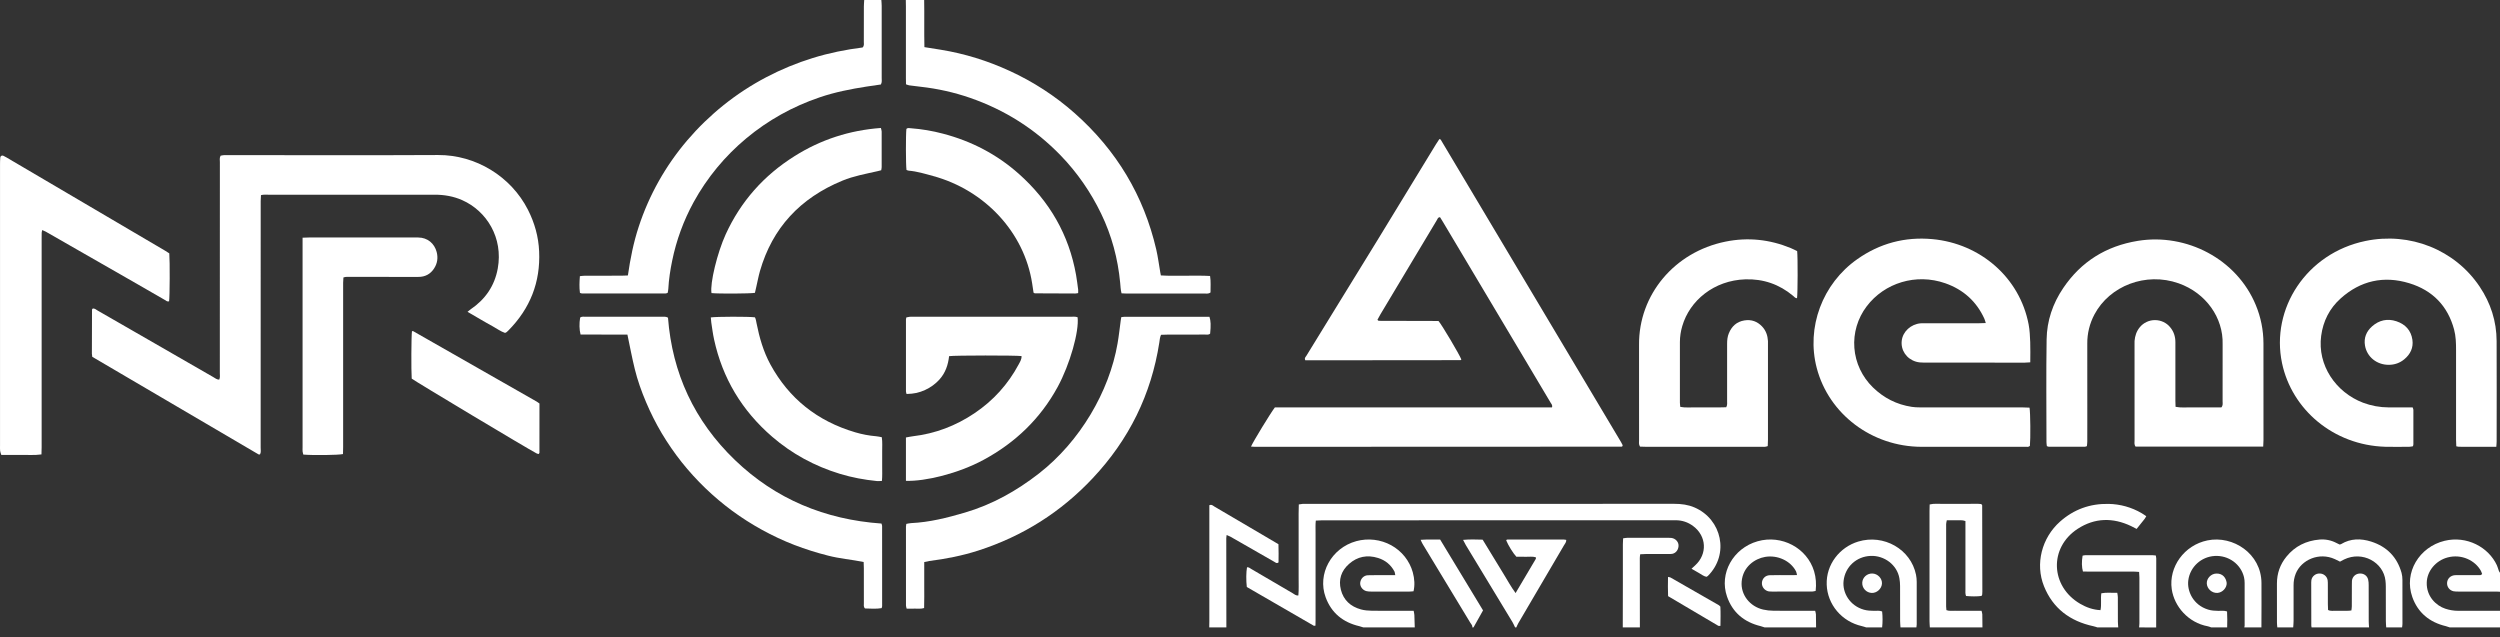
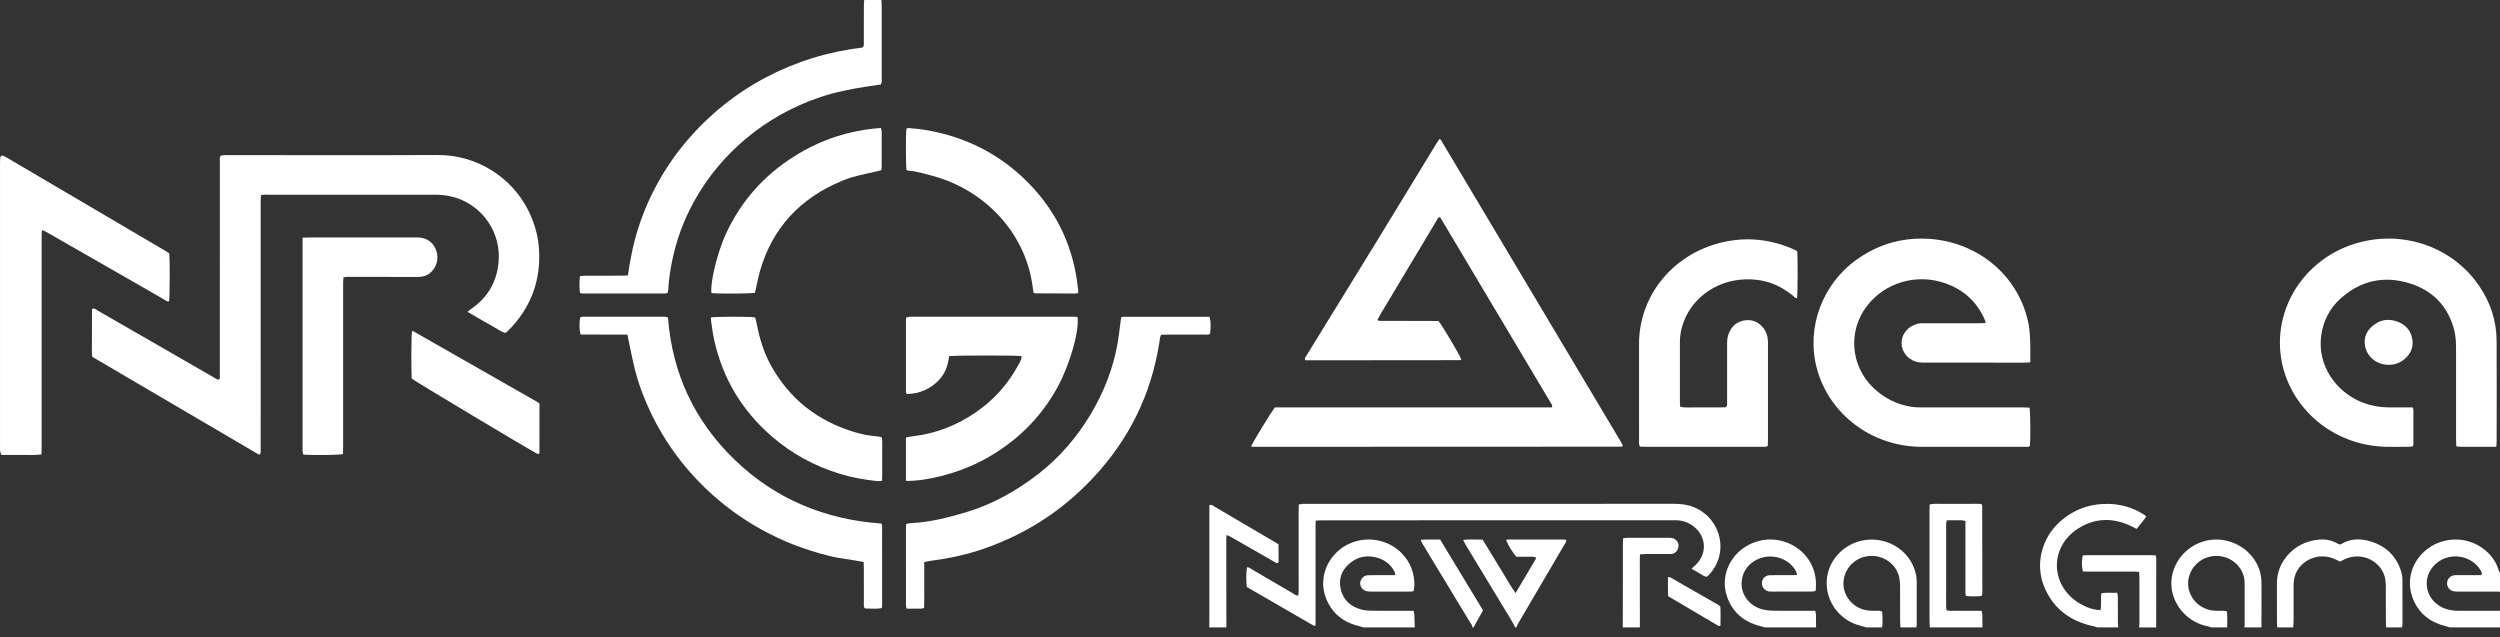
<svg xmlns="http://www.w3.org/2000/svg" width="102" height="26" viewBox="0 0 102 26" fill="none">
  <rect x="0" y="0" width="102" height="26" fill="#333333" stroke="none" />
-   <path d="M37.706 0C37.718 0.636 37.701 1.273 37.716 1.923C37.949 1.96 38.169 1.994 38.388 2.03C39.361 2.189 40.291 2.479 41.183 2.888C42.155 3.332 43.053 3.915 43.847 4.618C45.556 6.132 46.666 7.986 47.175 10.179C47.246 10.486 47.285 10.799 47.339 11.11C47.345 11.148 47.353 11.186 47.363 11.237C47.702 11.262 48.034 11.243 48.364 11.249C48.694 11.254 49.026 11.237 49.371 11.26C49.409 11.492 49.386 11.714 49.389 11.932C49.297 12.002 49.202 11.974 49.114 11.975C48.258 11.977 47.401 11.976 46.545 11.976C46.345 11.976 46.146 11.976 45.946 11.976C45.889 11.976 45.832 11.971 45.759 11.968C45.72 11.822 45.717 11.678 45.703 11.536C45.61 10.554 45.359 9.611 44.928 8.72C44.506 7.846 43.958 7.048 43.274 6.341C42.235 5.268 41.002 4.485 39.575 3.991C38.925 3.767 38.25 3.616 37.564 3.54C37.407 3.522 37.25 3.503 37.094 3.482C37.055 3.476 37.017 3.457 36.965 3.44C36.964 3.349 36.961 3.262 36.961 3.174C36.961 2.205 36.961 1.236 36.961 0.267C36.961 0.178 36.959 0.09 36.957 0.001L37.706 0Z" fill="white" />
  <path d="M35.959 0C35.964 0.08 35.973 0.161 35.973 0.241C35.974 1.218 35.974 2.196 35.973 3.174C35.973 3.261 35.993 3.351 35.94 3.447C35.751 3.475 35.554 3.501 35.357 3.532C34.709 3.633 34.066 3.759 33.444 3.971C31.235 4.717 29.398 6.245 28.299 8.25C27.889 9 27.595 9.804 27.425 10.637C27.346 11.017 27.288 11.4 27.267 11.788C27.265 11.843 27.25 11.897 27.24 11.95C27.206 11.96 27.183 11.973 27.16 11.973C26.021 11.974 24.881 11.974 23.742 11.973C23.719 11.973 23.696 11.959 23.662 11.949C23.631 11.727 23.641 11.505 23.659 11.267C23.732 11.26 23.796 11.25 23.86 11.25C24.359 11.248 24.858 11.25 25.356 11.248C25.438 11.248 25.52 11.243 25.618 11.239C25.716 10.559 25.847 9.895 26.06 9.249C26.482 7.96 27.155 6.762 28.044 5.721C28.491 5.198 28.987 4.718 29.526 4.286C30.066 3.854 30.647 3.474 31.262 3.151C31.869 2.832 32.505 2.569 33.163 2.366C33.83 2.159 34.513 2.023 35.194 1.937C35.265 1.865 35.244 1.789 35.244 1.72C35.246 1.235 35.244 0.75 35.246 0.266C35.246 0.177 35.255 0.089 35.26 0L35.959 0Z" fill="white" />
  <path d="M78.738 25.599C78.733 25.51 78.724 25.422 78.724 25.333C78.723 23.839 78.723 22.346 78.724 20.852C78.724 20.764 78.728 20.677 78.73 20.582C78.915 20.536 79.089 20.562 79.261 20.558C79.443 20.554 79.626 20.557 79.809 20.557C79.984 20.557 80.159 20.556 80.333 20.557C80.508 20.559 80.678 20.547 80.832 20.565C80.844 20.576 80.856 20.588 80.867 20.601C80.871 20.608 80.873 20.616 80.873 20.624C80.875 21.794 80.878 22.965 80.88 24.136C80.88 24.176 80.878 24.216 80.874 24.256C80.872 24.27 80.861 24.284 80.847 24.315C80.644 24.34 80.433 24.336 80.214 24.317C80.178 24.222 80.19 24.133 80.19 24.047C80.189 23.207 80.189 22.367 80.19 21.527V21.259C80.057 21.207 79.932 21.232 79.811 21.228C79.687 21.224 79.563 21.227 79.43 21.227C79.419 21.288 79.403 21.334 79.403 21.38C79.402 22.502 79.401 23.624 79.402 24.747C79.402 24.794 79.41 24.841 79.414 24.894C79.535 24.939 79.652 24.915 79.765 24.919C79.89 24.924 80.015 24.92 80.139 24.92H80.847C80.859 24.976 80.877 25.02 80.878 25.066C80.883 25.243 80.883 25.421 80.884 25.598L78.738 25.599Z" fill="white" />
  <path d="M55.626 25.599C55.572 25.582 55.519 25.562 55.464 25.549C54.79 25.393 54.32 25.004 54.087 24.371C53.736 23.416 54.322 22.356 55.34 22.078C55.577 22.014 55.825 21.996 56.069 22.025C56.313 22.054 56.549 22.129 56.763 22.247C56.977 22.365 57.164 22.523 57.315 22.712C57.465 22.901 57.576 23.117 57.641 23.348C57.716 23.618 57.728 23.883 57.672 24.124C57.621 24.128 57.565 24.136 57.509 24.136C56.985 24.137 56.461 24.137 55.937 24.136C55.871 24.136 55.803 24.133 55.74 24.116C55.58 24.069 55.476 23.911 55.498 23.763C55.522 23.601 55.645 23.476 55.813 23.47C56.071 23.461 56.329 23.467 56.587 23.466H56.927C56.912 23.402 56.912 23.353 56.892 23.314C56.747 23.044 56.524 22.858 56.225 22.765C55.785 22.628 55.384 22.705 55.042 23.007C54.72 23.291 54.604 23.651 54.708 24.062C54.815 24.483 55.102 24.747 55.526 24.864C55.667 24.903 55.821 24.916 55.969 24.918C56.451 24.925 56.933 24.921 57.416 24.921H57.677C57.689 24.986 57.704 25.038 57.706 25.092C57.714 25.26 57.717 25.43 57.722 25.598L55.626 25.599Z" fill="white" />
  <path d="M71.999 25.599C71.946 25.581 71.893 25.561 71.839 25.548C71.157 25.384 70.686 24.986 70.462 24.339C70.135 23.396 70.71 22.368 71.71 22.084C72.691 21.805 73.726 22.354 74.015 23.307C74.093 23.566 74.109 23.83 74.079 24.109C74.031 24.118 73.985 24.135 73.938 24.135C73.39 24.137 72.841 24.137 72.293 24.136C72.251 24.138 72.209 24.136 72.168 24.13C72.086 24.114 72.011 24.071 71.96 24.006C71.908 23.942 71.882 23.862 71.886 23.78C71.896 23.609 72.024 23.474 72.206 23.469C72.479 23.46 72.755 23.466 73.029 23.466C73.119 23.466 73.21 23.464 73.318 23.463C73.302 23.399 73.299 23.351 73.278 23.311C73.053 22.877 72.523 22.637 72.02 22.721C71.594 22.792 71.111 23.126 71.06 23.727C71.014 24.268 71.396 24.745 71.935 24.87C72.072 24.901 72.213 24.917 72.354 24.918C72.836 24.924 73.318 24.921 73.8 24.921H74.059C74.071 24.976 74.089 25.021 74.09 25.066C74.095 25.243 74.094 25.421 74.096 25.598L71.999 25.599Z" fill="white" />
  <path d="M99.953 25.599C99.9 25.581 99.847 25.561 99.793 25.548C99.12 25.387 98.65 24.997 98.423 24.361C98.066 23.358 98.71 22.313 99.739 22.065C100.642 21.847 101.529 22.32 101.873 23.063C101.907 23.136 101.924 23.215 101.953 23.291C101.963 23.319 101.984 23.343 102 23.369V24.144C101.958 24.142 101.917 24.137 101.875 24.137C101.36 24.137 100.844 24.137 100.328 24.136C100.254 24.136 100.177 24.139 100.105 24.124C99.932 24.086 99.825 23.933 99.842 23.763C99.859 23.603 99.982 23.484 100.153 23.468C100.211 23.463 100.269 23.466 100.328 23.466C100.594 23.466 100.86 23.466 101.126 23.465C101.172 23.465 101.226 23.481 101.27 23.418C101.256 23.383 101.245 23.336 101.223 23.295C100.989 22.865 100.427 22.591 99.858 22.745C99.379 22.875 99.023 23.297 99.011 23.771C98.996 24.333 99.393 24.711 99.766 24.834C99.939 24.892 100.12 24.922 100.304 24.921C100.869 24.919 101.434 24.92 102 24.92V25.599H99.953Z" fill="white" />
  <path d="M85.576 25.599C85.522 25.582 85.468 25.562 85.412 25.55C84.452 25.344 83.758 24.818 83.396 23.921C83.028 23.008 83.304 21.944 84.049 21.282C84.611 20.784 85.271 20.544 86.028 20.559C86.504 20.567 86.969 20.697 87.377 20.936C87.441 20.972 87.5 21.017 87.568 21.061C87.542 21.103 87.525 21.14 87.501 21.171C87.395 21.305 87.288 21.438 87.174 21.58C87.093 21.538 87.022 21.5 86.95 21.465C86.203 21.109 85.463 21.125 84.771 21.575C83.591 22.343 83.655 23.927 84.872 24.635C85.123 24.781 85.393 24.879 85.7 24.894C85.748 24.666 85.7 24.44 85.734 24.206C85.95 24.164 86.163 24.194 86.385 24.187C86.395 24.257 86.408 24.31 86.408 24.365C86.41 24.696 86.408 25.027 86.41 25.357C86.41 25.437 86.419 25.517 86.424 25.597L85.576 25.599Z" fill="white" />
  <path d="M97.357 25.599C97.352 25.51 97.343 25.422 97.343 25.333C97.341 24.866 97.343 24.398 97.341 23.93C97.341 23.85 97.336 23.77 97.327 23.69C97.246 22.944 96.392 22.461 95.638 22.827C95.586 22.852 95.536 22.881 95.472 22.915C95.407 22.883 95.335 22.846 95.261 22.812C94.618 22.518 93.893 22.84 93.664 23.409C93.605 23.56 93.576 23.721 93.578 23.882C93.579 24.366 93.579 24.849 93.578 25.333C93.578 25.421 93.568 25.51 93.563 25.599H92.914C92.909 25.534 92.9 25.47 92.9 25.406C92.899 24.873 92.9 24.34 92.899 23.808C92.899 23.397 93.026 23.029 93.289 22.708C93.633 22.286 94.087 22.061 94.636 22.014C94.869 21.994 95.104 22.039 95.311 22.146C95.362 22.171 95.413 22.196 95.454 22.216C95.485 22.209 95.503 22.208 95.516 22.2C95.906 21.965 96.321 21.964 96.741 22.096C97.391 22.302 97.804 22.735 97.984 23.375C98.008 23.469 98.02 23.565 98.019 23.662C98.022 24.259 98.021 24.857 98.02 25.454C98.02 25.502 98.01 25.55 98.005 25.599H97.357Z" fill="white" />
  <path d="M90.219 25.599C90.173 25.583 90.129 25.562 90.081 25.553C89.278 25.406 88.708 24.739 88.607 24.036C88.479 23.134 89.114 22.242 90.065 22.048C91.109 21.835 92.26 22.591 92.268 23.782C92.273 24.387 92.267 24.993 92.266 25.599H91.567C91.574 25.576 91.579 25.553 91.581 25.529C91.582 24.949 91.583 24.368 91.581 23.788C91.582 23.707 91.573 23.627 91.555 23.548C91.493 23.291 91.34 23.063 91.121 22.904C90.903 22.746 90.635 22.668 90.363 22.683C89.811 22.713 89.353 23.128 89.282 23.679C89.227 24.111 89.473 24.681 90.091 24.871C90.228 24.913 90.367 24.922 90.508 24.923C90.622 24.924 90.739 24.904 90.864 24.947C90.878 25.168 90.873 25.384 90.868 25.599L90.219 25.599Z" fill="white" />
  <path d="M76.143 25.599C76.081 25.58 76.021 25.558 75.958 25.544C75.563 25.454 75.209 25.241 74.951 24.936C74.693 24.632 74.545 24.253 74.53 23.859C74.498 23.025 75.065 22.323 75.815 22.096C76.859 21.78 77.962 22.41 78.173 23.448C78.192 23.543 78.202 23.64 78.202 23.737C78.205 24.317 78.204 24.898 78.202 25.479C78.2 25.519 78.195 25.559 78.189 25.599H77.54C77.535 25.51 77.525 25.422 77.525 25.333C77.524 24.858 77.526 24.383 77.523 23.907C77.523 23.803 77.514 23.699 77.496 23.596C77.401 23.044 76.878 22.659 76.323 22.681C75.748 22.703 75.283 23.119 75.218 23.701C75.163 24.182 75.472 24.715 76.048 24.876C76.187 24.915 76.325 24.92 76.467 24.922C76.572 24.924 76.681 24.902 76.791 24.948C76.814 25.164 76.814 25.382 76.791 25.599L76.143 25.599Z" fill="white" />
  <path d="M61.816 25.599C61.781 25.527 61.751 25.452 61.71 25.384C61.075 24.334 60.44 23.284 59.803 22.235C59.767 22.174 59.736 22.11 59.693 22.027C59.972 22 60.225 22.012 60.492 22.018C60.639 22.261 60.787 22.503 60.935 22.744C61.079 22.98 61.221 23.217 61.367 23.452C61.515 23.692 61.648 23.942 61.837 24.198C61.858 24.161 61.869 24.14 61.881 24.12C62.142 23.68 62.402 23.24 62.663 22.799C62.669 22.787 62.663 22.768 62.663 22.738C62.532 22.695 62.392 22.722 62.255 22.717C62.123 22.712 61.99 22.716 61.868 22.716C61.731 22.567 61.536 22.25 61.454 22.049C61.466 22.007 61.505 22.013 61.535 22.013C62.291 22.012 63.047 22.012 63.803 22.013C63.836 22.016 63.869 22.02 63.901 22.026C63.911 22.124 63.848 22.185 63.809 22.252C63.502 22.778 63.194 23.304 62.884 23.828C62.571 24.361 62.259 24.894 61.947 25.426C61.915 25.481 61.893 25.541 61.866 25.599L61.816 25.599Z" fill="white" />
  <path d="M49.337 25.599C49.338 25.518 49.341 25.437 49.341 25.357C49.341 23.855 49.341 22.353 49.341 20.851V20.613C49.439 20.57 49.494 20.636 49.553 20.671C50.201 21.049 50.848 21.43 51.494 21.811L52.161 22.204C52.171 22.457 52.166 22.706 52.164 22.945C52.089 23.004 52.043 22.951 51.997 22.925C51.531 22.66 51.066 22.393 50.601 22.125C50.465 22.047 50.33 21.968 50.193 21.892C50.152 21.87 50.107 21.855 50.047 21.829C50.04 21.889 50.032 21.927 50.032 21.965C50.033 23.176 50.034 24.387 50.036 25.599L49.337 25.599Z" fill="white" />
  <path d="M87.274 25.599C87.279 25.543 87.288 25.487 87.288 25.431C87.289 24.809 87.289 24.187 87.288 23.564C87.288 23.493 87.281 23.422 87.276 23.335C87.193 23.33 87.12 23.321 87.048 23.321C86.441 23.32 85.834 23.32 85.226 23.321C85.144 23.321 85.062 23.319 84.984 23.318C84.933 23.141 84.928 22.918 84.97 22.671C85.003 22.665 85.042 22.652 85.08 22.652C85.995 22.651 86.91 22.651 87.825 22.652C87.865 22.652 87.905 22.659 87.957 22.664C87.964 22.712 87.975 22.75 87.975 22.788C87.975 23.725 87.974 24.663 87.972 25.6L87.274 25.599Z" fill="white" />
-   <path d="M94.312 25.599C94.307 25.575 94.303 25.551 94.301 25.527C94.3 24.938 94.299 24.35 94.298 23.761C94.298 23.729 94.3 23.697 94.305 23.665C94.32 23.589 94.361 23.52 94.423 23.472C94.484 23.423 94.562 23.397 94.641 23.399C94.721 23.399 94.798 23.427 94.858 23.478C94.918 23.529 94.957 23.599 94.968 23.675C94.975 23.739 94.978 23.804 94.976 23.869C94.977 24.127 94.976 24.384 94.977 24.642C94.977 24.722 94.982 24.801 94.985 24.887C95.093 24.943 95.202 24.915 95.306 24.92C95.406 24.924 95.505 24.922 95.605 24.92C95.711 24.918 95.819 24.927 95.937 24.906C95.944 24.844 95.954 24.79 95.954 24.736C95.956 24.446 95.955 24.155 95.956 23.865C95.954 23.809 95.955 23.753 95.959 23.696C95.978 23.53 96.104 23.411 96.268 23.4C96.435 23.388 96.578 23.481 96.62 23.644C96.64 23.721 96.642 23.803 96.642 23.883C96.644 24.375 96.642 24.866 96.644 25.358C96.644 25.438 96.653 25.518 96.658 25.598L94.312 25.599Z" fill="white" />
  <path d="M66.209 25.599C66.21 25.002 66.211 24.405 66.213 23.808C66.213 23.276 66.213 22.744 66.213 22.211C66.213 22.132 66.219 22.053 66.223 21.964C66.292 21.955 66.347 21.942 66.403 21.942C66.959 21.94 67.516 21.94 68.072 21.942C68.114 21.941 68.155 21.943 68.196 21.948C68.369 21.972 68.499 22.119 68.484 22.287C68.468 22.481 68.327 22.603 68.169 22.602C67.837 22.6 67.505 22.602 67.173 22.603C67.092 22.603 67.011 22.61 66.92 22.614C66.913 22.676 66.903 22.722 66.904 22.768C66.904 23.712 66.905 24.655 66.907 25.599L66.209 25.599Z" fill="white" />
  <path d="M60.069 25.599C60.084 25.517 60.022 25.464 59.986 25.404C59.521 24.632 59.054 23.861 58.585 23.09C58.404 22.792 58.222 22.493 58.043 22.194C58.015 22.148 57.995 22.096 57.961 22.024C58.066 22.019 58.145 22.014 58.224 22.012C58.316 22.01 58.407 22.012 58.498 22.012H58.757L60.508 24.904L60.119 25.599L60.069 25.599Z" fill="white" />
  <path d="M51.041 18.221C51.121 18.028 51.844 16.844 52.015 16.622H63.321C63.351 16.53 63.296 16.482 63.265 16.429C62.958 15.911 62.65 15.393 62.341 14.876C61.188 12.94 60.034 11.004 58.88 9.067C58.839 8.998 58.795 8.93 58.755 8.864C58.668 8.858 58.657 8.927 58.63 8.97C58.269 9.57 57.91 10.17 57.551 10.771C57.142 11.456 56.732 12.14 56.322 12.824C56.277 12.899 56.238 12.977 56.201 13.044C56.217 13.067 56.22 13.075 56.226 13.079C56.233 13.083 56.241 13.085 56.249 13.086C56.266 13.088 56.282 13.09 56.299 13.09C57.089 13.092 57.88 13.094 58.67 13.096C58.678 13.096 58.686 13.098 58.694 13.1C58.836 13.266 59.549 14.47 59.622 14.665C59.619 14.672 59.615 14.678 59.61 14.684C59.603 14.69 59.595 14.693 59.587 14.694C57.549 14.696 55.511 14.698 53.473 14.7C53.398 14.7 53.324 14.7 53.257 14.7C53.208 14.611 53.271 14.563 53.302 14.513C53.671 13.909 54.042 13.305 54.414 12.703C55.02 11.718 55.626 10.734 56.231 9.749C57.017 8.464 57.801 7.179 58.583 5.893C58.629 5.817 58.68 5.744 58.726 5.674C58.738 5.676 58.749 5.679 58.761 5.683C58.769 5.686 58.775 5.691 58.781 5.697C61.231 9.806 63.681 13.916 66.131 18.025C66.156 18.067 66.177 18.111 66.2 18.154C66.203 18.162 66.205 18.169 66.204 18.178C66.203 18.185 66.2 18.193 66.196 18.2C66.192 18.207 66.187 18.213 66.181 18.218C66.174 18.222 66.166 18.224 66.157 18.224C61.174 18.226 56.191 18.228 51.208 18.23C51.159 18.23 51.11 18.225 51.041 18.221Z" fill="white" />
  <path d="M9.002 6.351C9.04 6.342 9.078 6.335 9.117 6.331C9.191 6.328 9.266 6.329 9.341 6.329C12.186 6.329 15.03 6.34 17.875 6.325C19.411 6.317 20.849 7.198 21.541 8.559C21.813 9.095 21.971 9.658 21.997 10.257C22.053 11.509 21.633 12.586 20.738 13.488C20.715 13.511 20.691 13.533 20.666 13.554C20.654 13.564 20.637 13.568 20.606 13.583C20.427 13.525 20.27 13.404 20.098 13.311C19.931 13.221 19.767 13.125 19.603 13.03C19.433 12.932 19.263 12.832 19.075 12.722C19.128 12.68 19.163 12.648 19.201 12.621C19.803 12.213 20.18 11.659 20.308 10.958C20.537 9.702 19.857 8.609 18.858 8.166C18.504 8.009 18.13 7.944 17.743 7.944C17.21 7.943 16.678 7.943 16.145 7.944C14.415 7.944 12.685 7.944 10.956 7.944C10.858 7.944 10.758 7.934 10.648 7.961C10.644 8.048 10.636 8.126 10.636 8.205C10.635 8.681 10.635 9.158 10.636 9.635C10.636 12.51 10.636 15.386 10.635 18.262C10.635 18.355 10.658 18.454 10.608 18.54C10.58 18.54 10.561 18.546 10.55 18.54C8.287 17.213 6.025 15.886 3.764 14.558C3.757 14.515 3.752 14.472 3.749 14.428C3.75 13.831 3.752 13.233 3.754 12.635C3.754 12.621 3.769 12.608 3.778 12.592C3.861 12.572 3.917 12.631 3.978 12.667C4.658 13.056 5.338 13.447 6.016 13.839C6.91 14.354 7.804 14.869 8.698 15.383C8.774 15.427 8.844 15.489 8.945 15.49C8.987 15.398 8.969 15.309 8.969 15.222C8.97 13.574 8.97 11.927 8.97 10.279C8.97 9.059 8.97 7.839 8.971 6.619C8.97 6.533 8.949 6.442 9.002 6.351Z" fill="white" />
-   <path d="M92.339 18.221H87.131C87.066 18.133 87.09 18.041 87.09 17.956C87.089 16.647 87.088 15.339 87.089 14.03C87.089 13.99 87.087 13.949 87.09 13.909C87.108 13.704 87.168 13.515 87.304 13.351C87.378 13.26 87.472 13.187 87.579 13.137C87.686 13.086 87.803 13.06 87.922 13.06C88.041 13.06 88.158 13.086 88.266 13.136C88.373 13.186 88.467 13.258 88.541 13.349C88.689 13.525 88.755 13.73 88.756 13.955C88.758 14.318 88.756 14.681 88.756 15.045C88.756 15.481 88.756 15.917 88.756 16.354C88.756 16.433 88.76 16.512 88.763 16.598C88.984 16.644 89.191 16.616 89.396 16.621C89.603 16.626 89.811 16.622 90.019 16.622H90.632C90.705 16.538 90.682 16.454 90.682 16.376C90.684 15.746 90.684 15.116 90.683 14.486C90.683 14.341 90.679 14.195 90.683 14.05C90.716 12.971 90.006 11.954 88.89 11.56C87.547 11.086 86.072 11.664 85.453 12.83C85.258 13.197 85.157 13.605 85.161 14.019C85.164 15.085 85.164 16.151 85.162 17.217C85.162 17.484 85.163 17.75 85.161 18.017C85.161 18.08 85.151 18.143 85.145 18.203C85.109 18.214 85.087 18.227 85.064 18.227C84.573 18.228 84.082 18.228 83.592 18.227C83.569 18.227 83.546 18.213 83.512 18.202C83.506 18.149 83.496 18.094 83.496 18.039C83.495 16.642 83.48 15.244 83.502 13.847C83.513 13.091 83.751 12.384 84.182 11.749C84.906 10.679 85.923 10.039 87.223 9.827C89.208 9.504 91.262 10.568 92.037 12.448C92.243 12.944 92.348 13.473 92.349 14.007C92.353 15.324 92.35 16.64 92.35 17.957C92.35 18.036 92.343 18.116 92.339 18.221Z" fill="white" />
  <path d="M82.835 14.783C82.739 14.789 82.674 14.796 82.609 14.796C81.237 14.796 79.864 14.796 78.492 14.794C78.385 14.794 78.273 14.787 78.172 14.756C77.781 14.639 77.546 14.285 77.591 13.9C77.635 13.527 77.962 13.226 78.362 13.191C78.428 13.186 78.495 13.188 78.561 13.188C79.294 13.188 80.026 13.188 80.758 13.188C80.839 13.188 80.92 13.183 81.019 13.18C80.996 13.108 80.985 13.054 80.962 13.004C80.643 12.301 80.107 11.816 79.368 11.557C78.175 11.14 76.887 11.54 76.161 12.498C75.79 12.987 75.612 13.59 75.658 14.196C75.704 14.802 75.972 15.372 76.412 15.803C76.855 16.235 77.381 16.506 78.001 16.6C78.108 16.615 78.216 16.622 78.324 16.621C79.73 16.623 81.136 16.623 82.542 16.623C82.631 16.623 82.721 16.629 82.805 16.632C82.841 16.832 82.849 17.912 82.82 18.192C82.767 18.248 82.696 18.229 82.633 18.229C82.192 18.231 81.751 18.23 81.31 18.23C80.337 18.23 79.363 18.233 78.39 18.23C76.369 18.222 74.617 16.896 74.123 15.014C73.689 13.36 74.351 11.575 75.78 10.572C76.694 9.929 77.718 9.654 78.838 9.756C80.791 9.934 82.403 11.32 82.768 13.236C82.813 13.473 82.823 13.717 82.833 13.959C82.844 14.224 82.835 14.49 82.835 14.783Z" fill="white" />
  <path d="M101.849 18.229C101.323 18.229 100.825 18.229 100.326 18.228C100.295 18.228 100.264 18.217 100.217 18.209C100.214 18.116 100.207 18.029 100.207 17.942C100.206 16.722 100.206 15.502 100.207 14.282C100.207 13.999 100.2 13.716 100.126 13.441C99.87 12.49 99.256 11.847 98.297 11.555C97.253 11.237 96.303 11.454 95.499 12.176C95.045 12.583 94.784 13.1 94.704 13.701C94.543 14.9 95.301 16.007 96.411 16.43C96.745 16.556 97.1 16.621 97.459 16.622C97.708 16.624 97.958 16.622 98.207 16.622H98.436C98.449 16.662 98.466 16.692 98.466 16.72C98.468 17.188 98.468 17.657 98.466 18.125C98.466 18.148 98.457 18.172 98.449 18.207C98.404 18.214 98.357 18.227 98.31 18.228C97.977 18.23 97.644 18.238 97.312 18.228C95.198 18.162 93.505 16.704 93.107 14.817C92.638 12.591 94.106 10.331 96.509 9.832C98.324 9.454 100.161 10.188 101.171 11.696C101.621 12.368 101.859 13.11 101.862 13.914C101.868 15.279 101.864 16.644 101.863 18.01C101.864 18.074 101.855 18.137 101.849 18.229Z" fill="white" />
  <path d="M73.324 10.245C73.353 10.498 73.348 11.979 73.319 12.168C73.244 12.168 73.206 12.11 73.158 12.07C72.598 11.601 71.945 11.373 71.208 11.397C69.94 11.438 68.939 12.255 68.635 13.31C68.573 13.52 68.541 13.737 68.54 13.955C68.539 14.779 68.539 15.603 68.54 16.427C68.54 16.482 68.55 16.537 68.556 16.601C68.769 16.643 68.976 16.616 69.181 16.621C69.389 16.625 69.597 16.623 69.805 16.622C70.013 16.62 70.219 16.628 70.43 16.616C70.483 16.525 70.465 16.434 70.466 16.349C70.467 15.573 70.467 14.797 70.466 14.022C70.466 13.874 70.481 13.731 70.538 13.595C70.655 13.315 70.853 13.125 71.171 13.073C71.459 13.026 71.696 13.115 71.891 13.318C72.05 13.484 72.12 13.689 72.133 13.914C72.135 13.962 72.133 14.011 72.133 14.059C72.133 15.352 72.133 16.645 72.133 17.938C72.133 18.025 72.127 18.112 72.124 18.201C72.023 18.244 71.931 18.229 71.842 18.229C70.96 18.23 70.079 18.23 69.197 18.229C68.515 18.229 67.832 18.229 67.15 18.229C67.069 18.229 66.987 18.224 66.912 18.222C66.852 18.125 66.874 18.034 66.874 17.948C66.872 17.18 66.872 16.412 66.873 15.645C66.873 15.12 66.877 14.595 66.873 14.069C66.857 12.029 68.312 10.282 70.402 9.858C71.315 9.673 72.205 9.768 73.064 10.122C73.155 10.16 73.242 10.206 73.324 10.245Z" fill="white" />
  <path d="M6.907 10.337C6.934 10.659 6.927 12.112 6.899 12.291C6.823 12.321 6.774 12.265 6.719 12.234C6.297 11.992 5.876 11.748 5.453 11.505C4.257 10.82 3.062 10.135 1.866 9.451C1.825 9.428 1.779 9.412 1.723 9.386C1.713 9.434 1.702 9.463 1.701 9.493C1.698 9.566 1.699 9.639 1.699 9.711C1.699 12.554 1.699 15.397 1.699 18.241C1.699 18.336 1.695 18.431 1.692 18.54C1.406 18.582 1.133 18.555 0.862 18.56C0.597 18.564 0.331 18.561 0.053 18.561C0.034 18.499 0.011 18.448 0.005 18.395C-0.003 18.323 0.001 18.25 0.001 18.177C0.001 14.357 0.001 10.537 0.001 6.717C0.001 6.62 0.003 6.523 0.012 6.427C0.017 6.361 0.079 6.329 0.139 6.356C0.184 6.376 0.227 6.4 0.269 6.426C2.431 7.697 4.593 8.968 6.754 10.239C6.804 10.269 6.851 10.301 6.907 10.337Z" fill="white" />
  <path d="M25.599 13.653C24.955 13.647 24.317 13.654 23.687 13.649C23.634 13.455 23.63 13.188 23.67 12.958C23.741 12.902 23.828 12.925 23.908 12.924C24.423 12.922 24.939 12.923 25.454 12.923C25.97 12.923 26.486 12.923 27.001 12.923C27.082 12.923 27.167 12.909 27.254 12.961C27.428 15.222 28.325 17.173 29.987 18.771C31.641 20.362 33.659 21.199 35.965 21.361C35.979 21.413 35.99 21.436 35.99 21.459C35.991 22.549 35.991 23.639 35.991 24.73C35.991 24.753 35.98 24.775 35.971 24.812C35.743 24.851 35.514 24.829 35.292 24.825C35.225 24.756 35.246 24.68 35.246 24.611C35.244 24.134 35.245 23.658 35.245 23.181C35.245 23.102 35.24 23.023 35.237 22.929C34.748 22.831 34.259 22.792 33.787 22.67C33.32 22.552 32.862 22.407 32.413 22.236C31.958 22.059 31.516 21.852 31.089 21.617C30.67 21.386 30.266 21.129 29.881 20.847C29.105 20.275 28.41 19.606 27.814 18.858C27.515 18.481 27.242 18.084 26.996 17.672C26.756 17.266 26.544 16.845 26.361 16.412C26.174 15.971 26.012 15.521 25.899 15.057C25.787 14.603 25.702 14.143 25.599 13.653Z" fill="white" />
  <path d="M45.748 12.94C45.804 12.934 45.844 12.925 45.884 12.925C47.04 12.924 48.194 12.924 49.346 12.925C49.401 13.092 49.407 13.278 49.374 13.61C49.317 13.67 49.237 13.65 49.166 13.65C48.659 13.652 48.151 13.65 47.644 13.652C47.554 13.652 47.464 13.657 47.37 13.66C47.32 13.769 47.316 13.875 47.3 13.976C46.972 16.09 46.066 17.935 44.582 19.512C43.29 20.889 41.733 21.877 39.908 22.464C39.258 22.673 38.592 22.803 37.915 22.889C37.851 22.898 37.788 22.915 37.709 22.931C37.709 23.257 37.71 23.571 37.709 23.885C37.708 24.191 37.715 24.496 37.704 24.808C37.578 24.849 37.462 24.829 37.348 24.832C37.233 24.836 37.116 24.833 36.992 24.833C36.98 24.783 36.964 24.746 36.964 24.709C36.962 23.634 36.962 22.559 36.963 21.485C36.963 21.453 36.971 21.421 36.977 21.375C37.041 21.364 37.105 21.347 37.169 21.343C37.923 21.309 38.645 21.125 39.363 20.915C40.485 20.586 41.478 20.027 42.389 19.318C44.063 18.014 45.256 15.978 45.595 14.021C45.651 13.703 45.684 13.381 45.728 13.061C45.733 13.029 45.739 12.997 45.748 12.94Z" fill="white" />
  <path d="M36.962 19.618C36.961 19.02 36.96 18.441 36.962 17.849C37.066 17.831 37.153 17.81 37.242 17.8C38.161 17.692 38.995 17.373 39.754 16.863C40.529 16.344 41.13 15.675 41.564 14.864C41.62 14.758 41.687 14.654 41.679 14.528C41.465 14.496 38.951 14.496 38.723 14.531C38.684 14.883 38.575 15.216 38.323 15.491C38.163 15.667 37.967 15.809 37.748 15.909C37.498 16.023 37.302 16.066 36.988 16.075C36.98 16.041 36.963 16.005 36.963 15.968C36.962 14.99 36.962 14.013 36.963 13.035C36.963 13.012 36.972 12.989 36.98 12.95C37.025 12.939 37.07 12.93 37.115 12.925C37.173 12.92 37.232 12.923 37.29 12.923C39.419 12.923 41.548 12.923 43.678 12.923C43.775 12.923 43.875 12.909 43.966 12.944C44.034 13.515 43.656 14.863 43.151 15.79C42.451 17.074 41.434 18.058 40.127 18.763C39.098 19.319 37.758 19.644 36.962 19.618Z" fill="white" />
  <path d="M12.344 9.698C12.459 9.694 12.541 9.689 12.623 9.689C14.053 9.689 15.482 9.689 16.913 9.689C16.962 9.689 17.012 9.69 17.062 9.69C17.448 9.691 17.727 9.94 17.816 10.281C17.878 10.519 17.846 10.749 17.709 10.956C17.561 11.182 17.348 11.3 17.063 11.298C16.14 11.294 15.218 11.296 14.295 11.297C14.206 11.297 14.114 11.285 14.012 11.32C14.008 11.394 14 11.465 14 11.535C13.999 12.1 13.999 12.665 14 13.231C14 14.902 14 16.573 14 18.245C14 18.34 13.996 18.435 13.994 18.526C13.805 18.569 12.781 18.581 12.375 18.547C12.366 18.506 12.351 18.463 12.346 18.418C12.341 18.362 12.345 18.305 12.345 18.248V9.698H12.344Z" fill="white" />
  <path d="M52.973 24.294C52.997 24.043 52.981 23.794 52.984 23.545C52.987 23.303 52.984 23.061 52.984 22.818V22.067C52.984 21.825 52.983 21.583 52.984 21.341C52.986 21.092 52.978 20.842 52.991 20.581C53.049 20.572 53.096 20.562 53.143 20.559C53.193 20.555 53.243 20.558 53.293 20.558C58.299 20.558 63.306 20.557 68.312 20.556C68.599 20.556 68.875 20.591 69.138 20.705C70.248 21.185 70.573 22.613 69.678 23.502C69.666 23.513 69.65 23.519 69.624 23.534C69.515 23.515 69.426 23.44 69.327 23.385C69.228 23.331 69.128 23.27 69.014 23.204C69.071 23.152 69.117 23.109 69.163 23.067C69.669 22.605 69.631 21.871 69.079 21.462C68.869 21.306 68.635 21.226 68.363 21.226C63.556 21.229 58.749 21.23 53.943 21.229C53.862 21.229 53.781 21.236 53.685 21.24C53.665 21.413 53.677 21.573 53.675 21.733C53.673 21.887 53.675 22.04 53.675 22.193V24.592C53.675 24.746 53.675 24.899 53.675 25.052C53.674 25.211 53.678 25.37 53.671 25.526C53.634 25.529 53.614 25.537 53.603 25.53C52.689 25.003 51.778 24.475 50.87 23.949C50.838 23.694 50.842 23.332 50.878 23.145C50.951 23.134 50.999 23.184 51.053 23.215C51.616 23.544 52.178 23.873 52.74 24.203C52.809 24.244 52.87 24.307 52.973 24.294Z" fill="white" />
  <path d="M29.001 12.951C29.225 12.915 30.562 12.913 30.802 12.947C30.84 13.019 30.851 13.107 30.868 13.193C30.984 13.774 31.145 14.34 31.431 14.867C32.189 16.257 33.343 17.181 34.893 17.638C35.172 17.721 35.458 17.775 35.748 17.799C35.822 17.805 35.893 17.823 35.977 17.838C36.009 18.038 35.99 18.23 35.993 18.422C35.996 18.624 35.995 18.826 35.993 19.028C35.992 19.22 36.002 19.413 35.983 19.621C35.907 19.624 35.843 19.633 35.78 19.627C35.266 19.575 34.761 19.483 34.267 19.332C33.238 19.018 32.315 18.518 31.507 17.821C30.267 16.751 29.476 15.427 29.134 13.848C29.084 13.62 29.056 13.387 29.02 13.155C29.011 13.092 29.008 13.028 29.001 12.951Z" fill="white" />
  <path d="M43.989 11.959C43.933 11.966 43.901 11.975 43.87 11.975C43.321 11.973 42.772 11.971 42.223 11.968C42.209 11.968 42.194 11.954 42.169 11.942C42.151 11.823 42.132 11.696 42.113 11.57C41.791 9.473 40.175 7.755 38.069 7.181C37.742 7.092 37.416 6.991 37.074 6.963C37.042 6.96 37.012 6.943 36.985 6.934C36.956 6.737 36.953 5.496 36.981 5.259C37.034 5.206 37.104 5.228 37.167 5.233C37.606 5.266 38.041 5.339 38.467 5.452C39.636 5.757 40.677 6.3 41.568 7.093C42.823 8.209 43.614 9.581 43.903 11.216C43.938 11.415 43.962 11.616 43.989 11.816C43.993 11.856 43.989 11.896 43.989 11.959Z" fill="white" />
  <path d="M30.801 11.948C30.61 11.982 29.315 11.989 29.029 11.958C28.962 11.558 29.265 10.311 29.609 9.559C30.221 8.223 31.159 7.159 32.423 6.367C33.49 5.696 34.659 5.315 35.941 5.221C35.953 5.277 35.971 5.321 35.972 5.366C35.974 5.851 35.974 6.335 35.972 6.82C35.972 6.859 35.961 6.897 35.954 6.946C35.902 6.96 35.856 6.972 35.809 6.983C35.324 7.094 34.831 7.18 34.37 7.371C32.647 8.081 31.513 9.3 31.007 11.057C30.947 11.267 30.908 11.482 30.859 11.694C30.84 11.781 30.82 11.867 30.801 11.948Z" fill="white" />
  <path d="M16.798 15.448C16.774 15.116 16.781 13.697 16.808 13.516C16.816 13.512 16.823 13.509 16.831 13.508C16.839 13.506 16.848 13.507 16.855 13.51C18.54 14.47 20.224 15.431 21.909 16.392C21.944 16.412 21.975 16.439 22.01 16.463C22.01 17.137 22.01 17.807 22.009 18.477C22.009 18.49 21.991 18.502 21.975 18.525C21.949 18.517 21.917 18.512 21.891 18.498C21.52 18.305 16.927 15.552 16.798 15.448Z" fill="white" />
  <path d="M97.456 14.885C96.972 14.884 96.571 14.562 96.492 14.101C96.438 13.79 96.545 13.525 96.78 13.316C97.067 13.062 97.406 12.985 97.775 13.108C98.143 13.231 98.371 13.484 98.426 13.863C98.472 14.184 98.346 14.45 98.097 14.657C97.916 14.809 97.699 14.885 97.456 14.885Z" fill="white" />
  <path d="M70.191 24.749C70.205 25.006 70.197 25.269 70.194 25.535C70.153 25.535 70.124 25.543 70.107 25.533C69.427 25.133 68.748 24.731 68.058 24.323C68.046 24.065 68.051 23.809 68.055 23.538C68.101 23.549 68.135 23.549 68.16 23.564C68.817 23.939 69.474 24.316 70.13 24.693C70.15 24.705 70.166 24.726 70.191 24.749Z" fill="white" />
-   <path d="M76.37 24.192C76.146 24.185 75.969 23.995 75.98 23.773C75.984 23.671 76.03 23.575 76.106 23.505C76.183 23.435 76.284 23.397 76.389 23.399C76.611 23.404 76.799 23.602 76.784 23.815C76.77 24.022 76.576 24.198 76.37 24.192Z" fill="white" />
-   <path d="M90.849 23.784C90.858 23.985 90.675 24.18 90.467 24.191C90.247 24.203 90.047 24.023 90.037 23.805C90.028 23.601 90.207 23.41 90.42 23.401C90.691 23.389 90.823 23.581 90.849 23.784Z" fill="white" />
</svg>